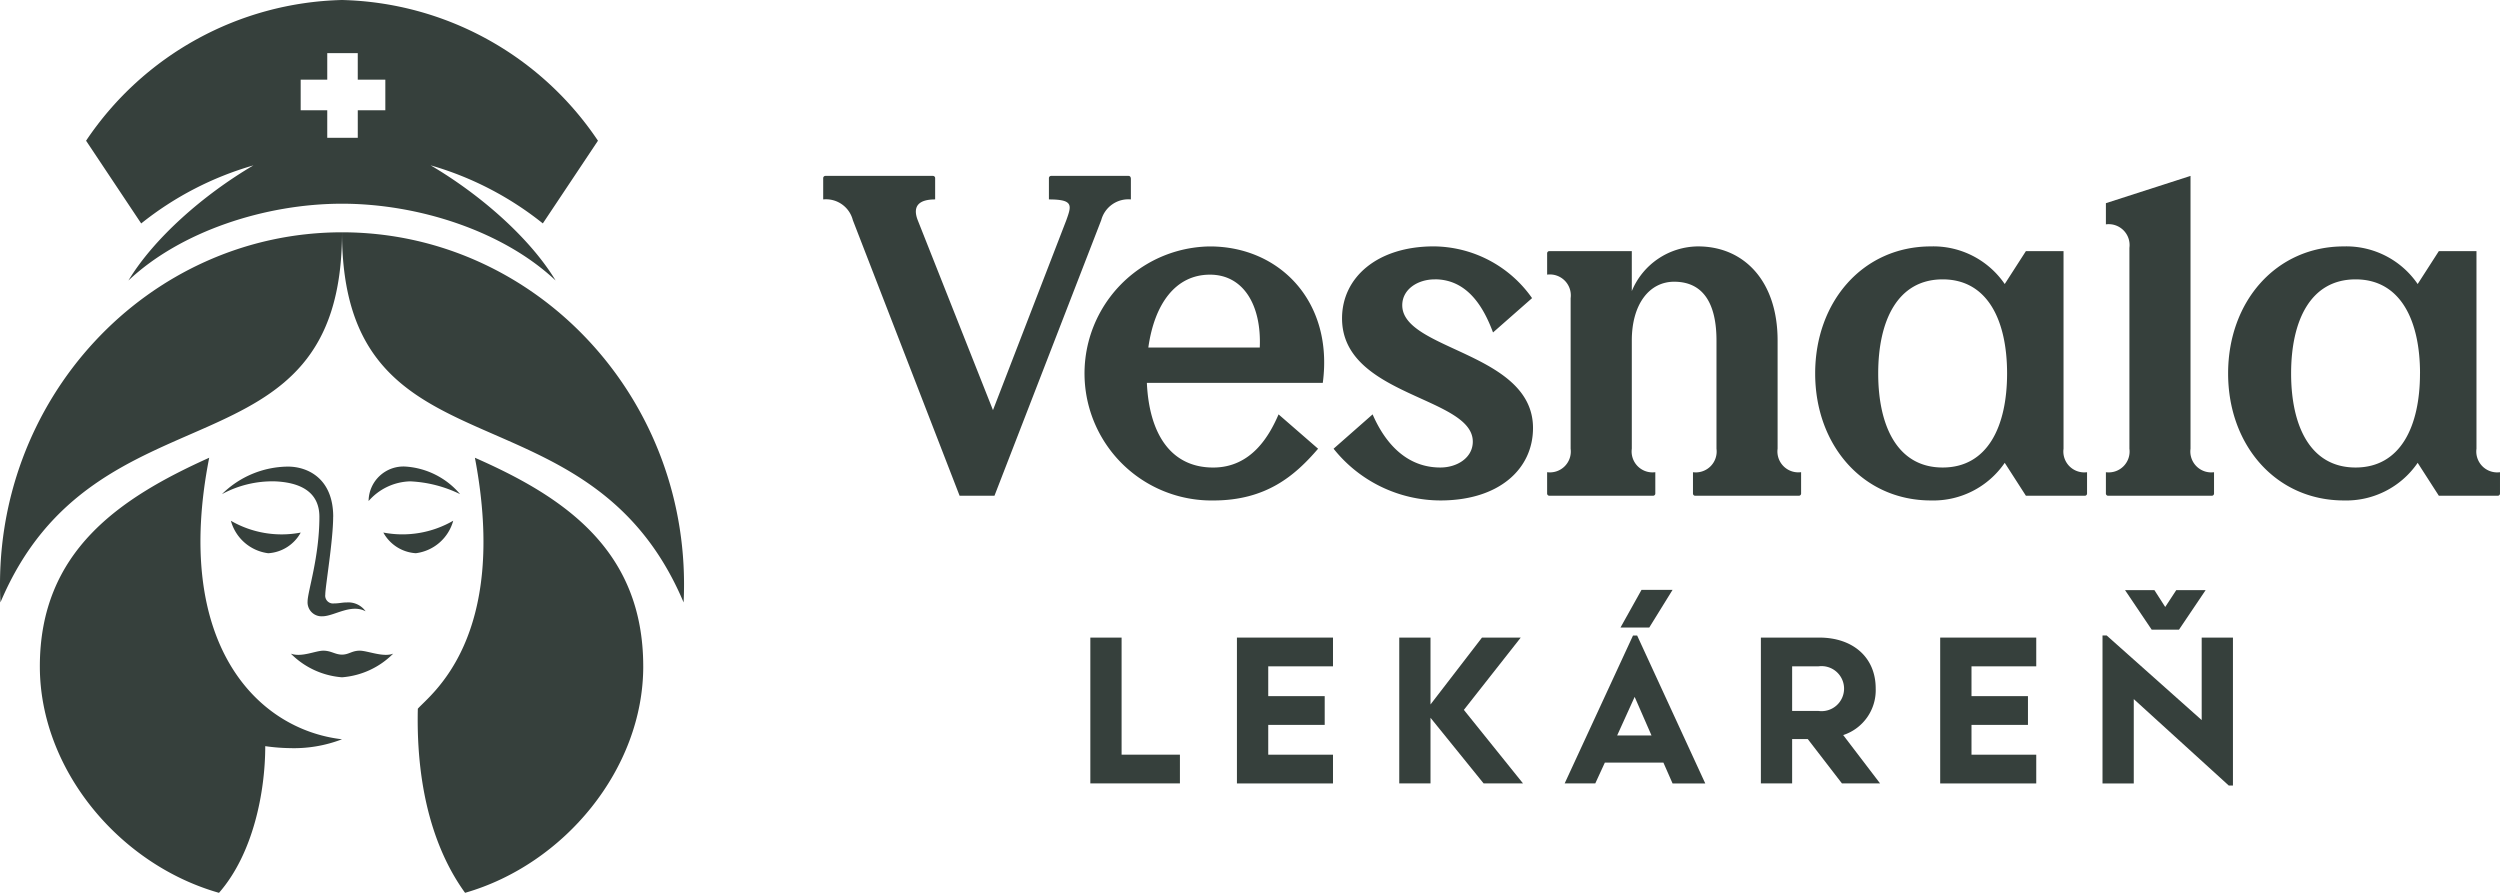
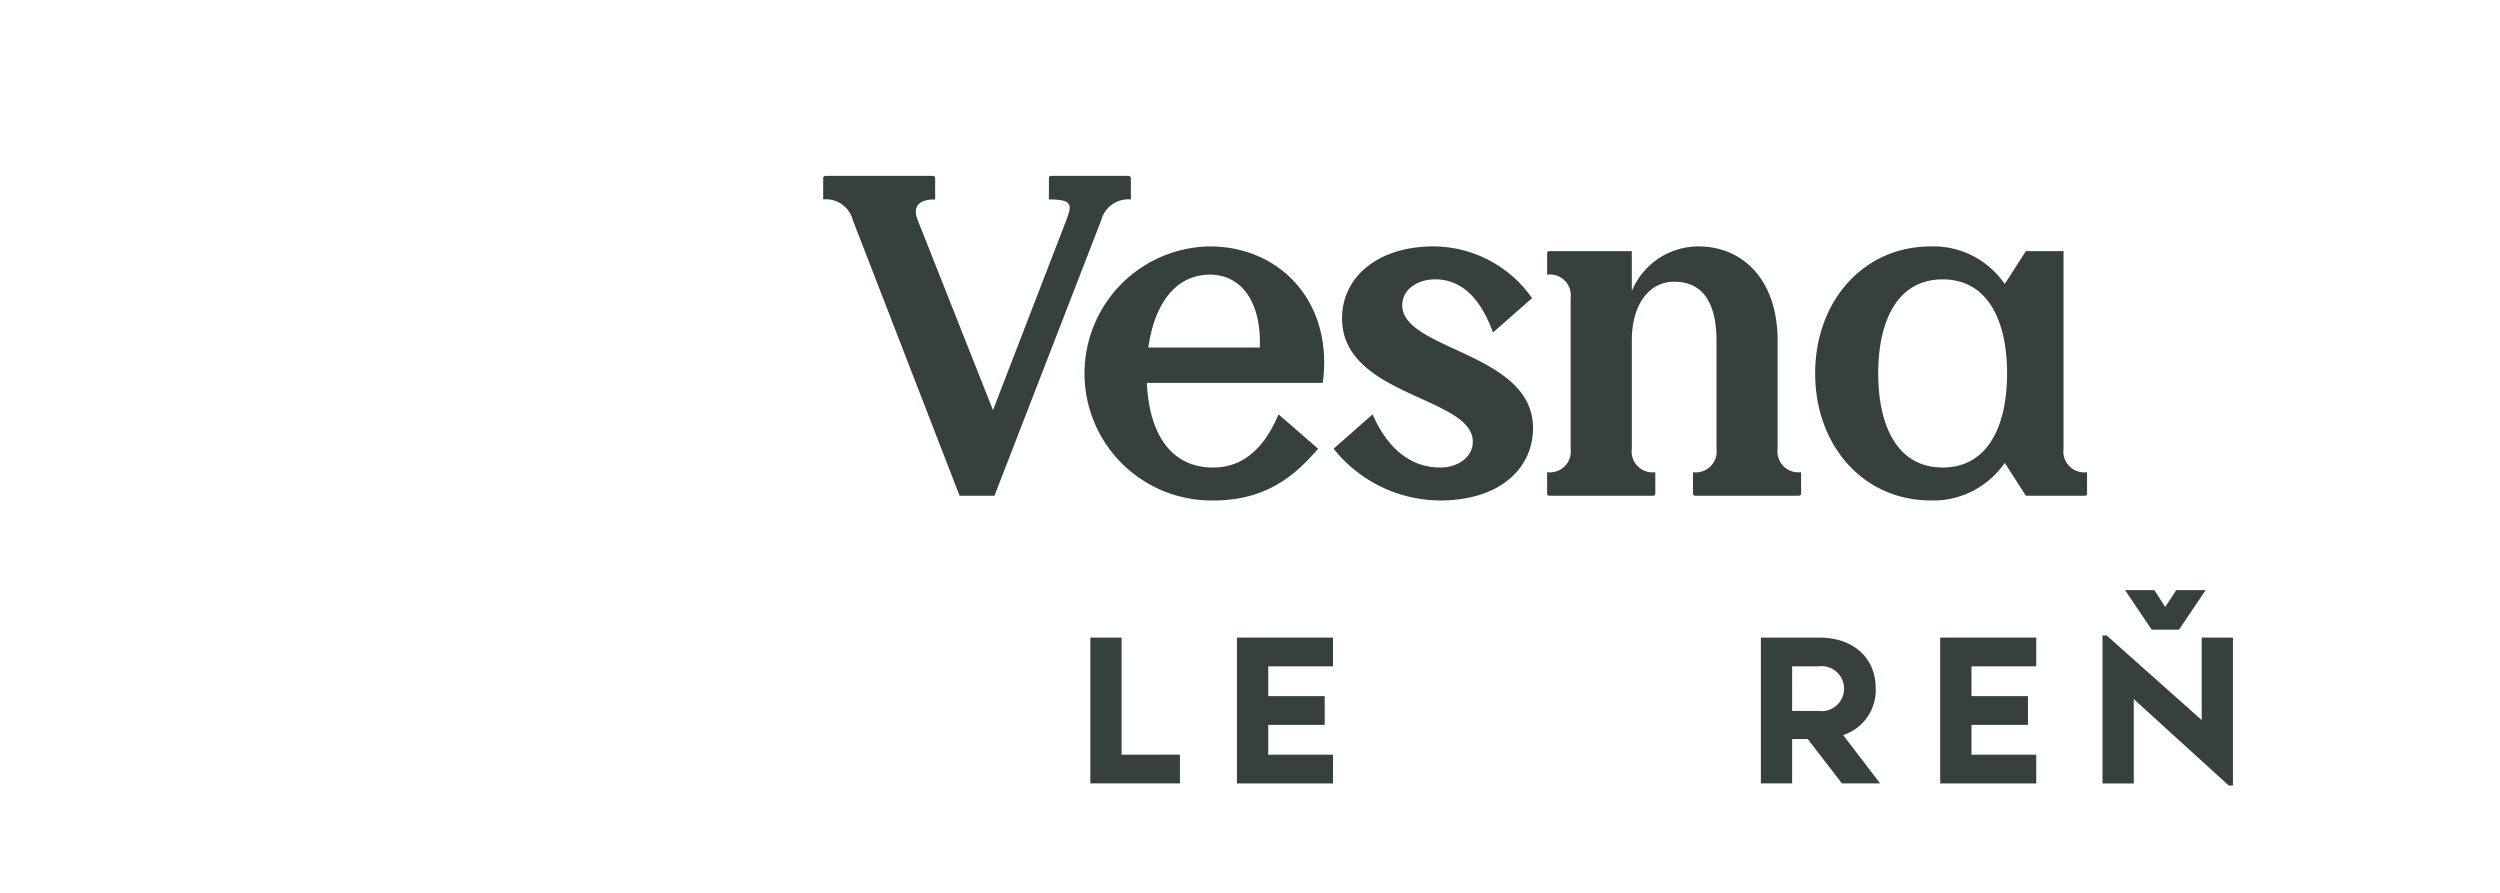
<svg xmlns="http://www.w3.org/2000/svg" id="Group_277" data-name="Group 277" width="200.755" height="71.697" viewBox="0 0 200.755 71.697">
  <defs>
    <clipPath id="clip-path">
      <rect id="Rectangle_21" data-name="Rectangle 21" width="200.755" height="71.697" fill="#36403c" />
    </clipPath>
  </defs>
  <g id="Group_59" data-name="Group 59" clip-path="url(#clip-path)">
-     <path id="Path_33" data-name="Path 33" d="M27.464,18.656C27.464,38.892,7.7,30.2.035,48.377c-.79-16.284,11.857-29.722,27.43-29.722m0,40.71a10.758,10.758,0,0,1-4.189.711,15.412,15.412,0,0,1-1.976-.158c0,3.636-.949,8.616-3.715,11.778C9.521,69.4,3.2,61.736,3.2,53.516c0-9.248,6.4-13.517,13.6-16.758-2.925,14.861,3.794,21.817,10.671,22.608M11.339,17.944,6.912,11.3A25.475,25.475,0,0,1,27.464,0,25.475,25.475,0,0,1,48.017,11.3l-4.427,6.64a25.857,25.857,0,0,0-9.012-4.664c4.031,2.371,7.984,5.85,10.039,9.249-4.19-3.952-10.988-6.166-17.154-6.166S14.5,18.576,10.311,22.529c2.056-3.4,6.008-6.877,10.039-9.249a25.854,25.854,0,0,0-9.012,4.664M26.753,41.5c0,1.9-.632,5.612-.632,6.245a.627.627,0,0,0,.711.711c.4,0,.633-.079,1.028-.079a1.7,1.7,0,0,1,1.5.712c-1.185-.633-2.53.4-3.478.4A1.12,1.12,0,0,1,24.7,48.3c0-.791.948-3.557.948-6.8,0-2.134-1.739-2.767-3.557-2.846a8.5,8.5,0,0,0-4.269,1.028,7.622,7.622,0,0,1,5.3-2.213c1.581,0,3.636.948,3.636,4.032m-8.221.316a8.132,8.132,0,0,0,5.612.949,3.2,3.2,0,0,1-2.609,1.66,3.577,3.577,0,0,1-3-2.609M31.575,52.488a6.493,6.493,0,0,1-4.111,1.9,6.492,6.492,0,0,1-4.11-1.9c.869.317,1.976-.237,2.609-.237s.948.316,1.5.316.79-.316,1.423-.316,1.9.554,2.688.237M24.145,8.853h2.134v2.213h2.451V8.853h2.213V6.4H28.729V4.268H26.279V6.4H24.145Zm30.75,39.524c-7.668-18.181-27.43-9.486-27.43-29.722,15.573,0,28.22,13.438,27.43,29.722M32.919,38.654a4.583,4.583,0,0,0-3.32,1.581,2.8,2.8,0,0,1,3-2.767,6.284,6.284,0,0,1,4.348,2.213,10.136,10.136,0,0,0-4.031-1.028m.475,5.771a3.2,3.2,0,0,1-2.609-1.66,8.132,8.132,0,0,0,5.612-.949,3.577,3.577,0,0,1-3,2.609m18.26,9.09c0,8.221-6.324,15.889-14.308,18.181-2.292-3.162-3.952-7.984-3.794-14.782C34.5,55.808,40.9,51.3,38.136,36.758c7.194,3.162,13.517,7.431,13.517,16.758" transform="translate(0)" fill="#36403c" />
    <path id="Path_34" data-name="Path 34" d="M228.935,43.824v1.7a2.251,2.251,0,0,0-2.38,1.662l-8.574,22.134h-2.8l-8.574-22.134a2.225,2.225,0,0,0-2.38-1.662v-1.7a.178.178,0,0,1,.189-.189h8.612a.178.178,0,0,1,.189.189v1.7c-1.247,0-1.851.491-1.4,1.662l6.044,15.259,5.892-15.259c.416-1.171.6-1.662-1.4-1.662v-1.7a.178.178,0,0,1,.189-.189h6.194a.178.178,0,0,1,.189.189" transform="translate(-138.123 -29.51)" fill="#36403c" />
    <path id="Path_35" data-name="Path 35" d="M288.061,72.091H273.935c.189,4.155,1.964,6.8,5.326,6.8,3.1,0,4.532-2.606,5.25-4.268l3.173,2.758c-1.851,2.153-4.155,4.155-8.423,4.155a10.2,10.2,0,1,1-.264-20.4c5.59,0,9.934,4.419,9.065,10.954m-14.013-2.833H283c.151-3.362-1.284-5.854-4-5.854-2.757,0-4.457,2.342-4.948,5.854" transform="translate(-181.839 -41.347)" fill="#36403c" />
    <path id="Path_36" data-name="Path 36" d="M338.949,63.781c-1.36,0-2.606.793-2.606,2.078,0,3.626,10.5,3.777,10.5,9.858,0,3.286-2.72,5.817-7.441,5.817a11,11,0,0,1-8.574-4.155l3.135-2.758c.717,1.662,2.3,4.268,5.439,4.268,1.36,0,2.606-.793,2.606-2.078,0-3.626-10.5-3.626-10.5-9.9,0-3.286,2.833-5.779,7.365-5.779a9.731,9.731,0,0,1,7.894,4.155l-3.135,2.757c-.718-1.927-2-4.268-4.684-4.268" transform="translate(-223.739 -41.347)" fill="#36403c" />
    <path id="Path_37" data-name="Path 37" d="M404.194,79.266v1.7a.178.178,0,0,1-.189.189H395.7a.178.178,0,0,1-.189-.189v-1.7a1.679,1.679,0,0,0,1.888-1.888V68.69c0-2.908-1.02-4.721-3.4-4.721-2,0-3.4,1.813-3.4,4.721v8.687a1.679,1.679,0,0,0,1.888,1.888v1.7a.178.178,0,0,1-.189.189h-8.31a.178.178,0,0,1-.189-.189v-1.7a1.679,1.679,0,0,0,1.888-1.888V65.291A1.68,1.68,0,0,0,383.8,63.4V61.7a.178.178,0,0,1,.189-.189h6.61v3.21a5.8,5.8,0,0,1,5.325-3.588c3.664,0,6.383,2.758,6.383,7.554v8.687a1.679,1.679,0,0,0,1.888,1.888" transform="translate(-259.562 -41.346)" fill="#36403c" />
    <path id="Path_38" data-name="Path 38" d="M472.133,79.266v1.7a.178.178,0,0,1-.189.189h-4.721l-1.7-2.644a6.946,6.946,0,0,1-5.93,3.022c-5.439,0-9.292-4.419-9.292-10.2s3.852-10.2,9.292-10.2a6.946,6.946,0,0,1,5.93,3.022l1.7-2.644h3.022V77.378a1.679,1.679,0,0,0,1.888,1.888m-6.421-7.932c0-4.23-1.548-7.554-5.174-7.554s-5.175,3.324-5.175,7.554,1.549,7.554,5.175,7.554,5.174-3.324,5.174-7.554" transform="translate(-304.539 -41.346)" fill="#36403c" />
-     <path id="Path_39" data-name="Path 39" d="M529.206,43.635V65.542a1.679,1.679,0,0,0,1.888,1.888v1.7a.178.178,0,0,1-.189.189H522.6a.178.178,0,0,1-.189-.189v-1.7a1.679,1.679,0,0,0,1.888-1.888V49.414a1.679,1.679,0,0,0-1.888-1.888v-1.7Z" transform="translate(-353.303 -29.51)" fill="#36403c" />
-     <path id="Path_40" data-name="Path 40" d="M574.573,79.266v1.7a.178.178,0,0,1-.189.189h-4.721l-1.7-2.644a6.946,6.946,0,0,1-5.93,3.022c-5.439,0-9.292-4.419-9.292-10.2s3.852-10.2,9.292-10.2a6.946,6.946,0,0,1,5.93,3.022l1.7-2.644h3.022V77.378a1.679,1.679,0,0,0,1.888,1.888m-6.421-7.932c0-4.23-1.548-7.554-5.174-7.554S557.8,67.1,557.8,71.334s1.549,7.554,5.175,7.554,5.174-3.324,5.174-7.554" transform="translate(-373.819 -41.346)" fill="#36403c" />
    <path id="Path_41" data-name="Path 41" d="M277.676,167.57v2.309h-7.194V158.167h2.51v9.4Z" transform="translate(-182.926 -106.968)" fill="#36403c" />
    <path id="Path_42" data-name="Path 42" d="M309.373,160.476v2.393h4.534v2.309h-4.534v2.393h5.2v2.309h-7.714V158.167h7.714v2.309Z" transform="translate(-207.531 -106.968)" fill="#36403c" />
-     <path id="Path_43" data-name="Path 43" d="M353.895,169.88l-4.266-5.271v5.271h-2.51V158.169h2.51v5.37l4.133-5.37h3.112l-4.567,5.805,4.751,5.906Z" transform="translate(-234.756 -106.969)" fill="#36403c" />
-     <path id="Path_44" data-name="Path 44" d="M396.08,160.2h-4.7l-.77,1.674h-2.459L393.639,150h.334l5.471,11.879h-2.626Zm-.954-2.175-1.354-3.1-1.406,3.1Zm-.183-8.666h-2.31l1.69-3.028h2.493Z" transform="translate(-262.506 -98.964)" fill="#36403c" />
    <path id="Path_45" data-name="Path 45" d="M440.594,166.317h-1.255v3.564h-2.51V158.169h4.686c2.727,0,4.534,1.606,4.534,4.081a3.79,3.79,0,0,1-2.61,3.748l2.962,3.882h-3.062Zm-1.255-2.258h2.108a1.808,1.808,0,1,0,0-3.58h-2.108Z" transform="translate(-295.427 -106.97)" fill="#36403c" />
    <path id="Path_46" data-name="Path 46" d="M483.834,160.476v2.393h4.534v2.309h-4.534v2.393h5.2v2.309h-7.714V158.167h7.714v2.309Z" transform="translate(-325.519 -106.968)" fill="#36403c" />
    <path id="Path_47" data-name="Path 47" d="M532.055,150.2v11.878h-.335l-7.629-6.942v6.775h-2.51V150.029h.335l7.629,6.793V150.2Zm-6.524-.636-2.142-3.179h2.358l.87,1.355.887-1.355h2.359l-2.142,3.179Z" transform="translate(-352.745 -98.998)" fill="#36403c" />
  </g>
</svg>